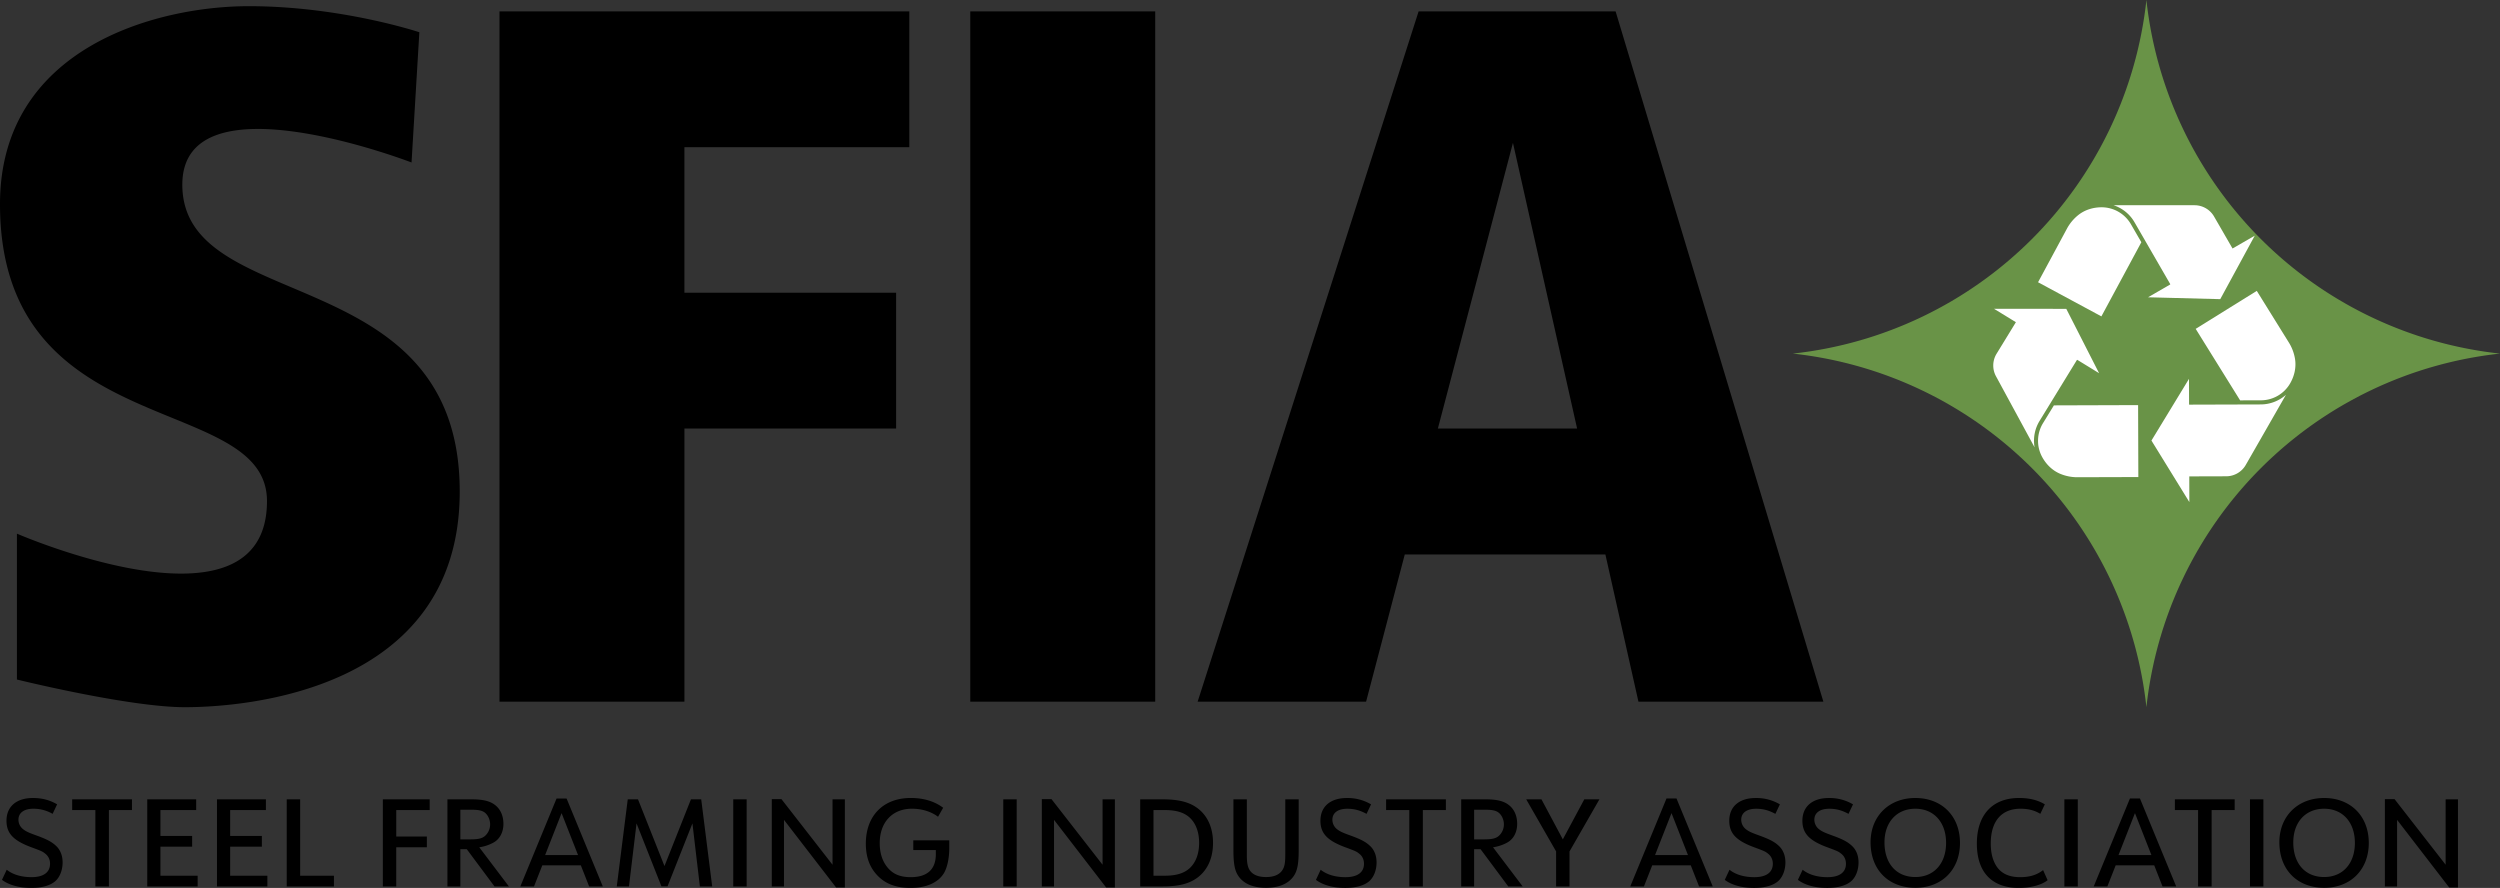
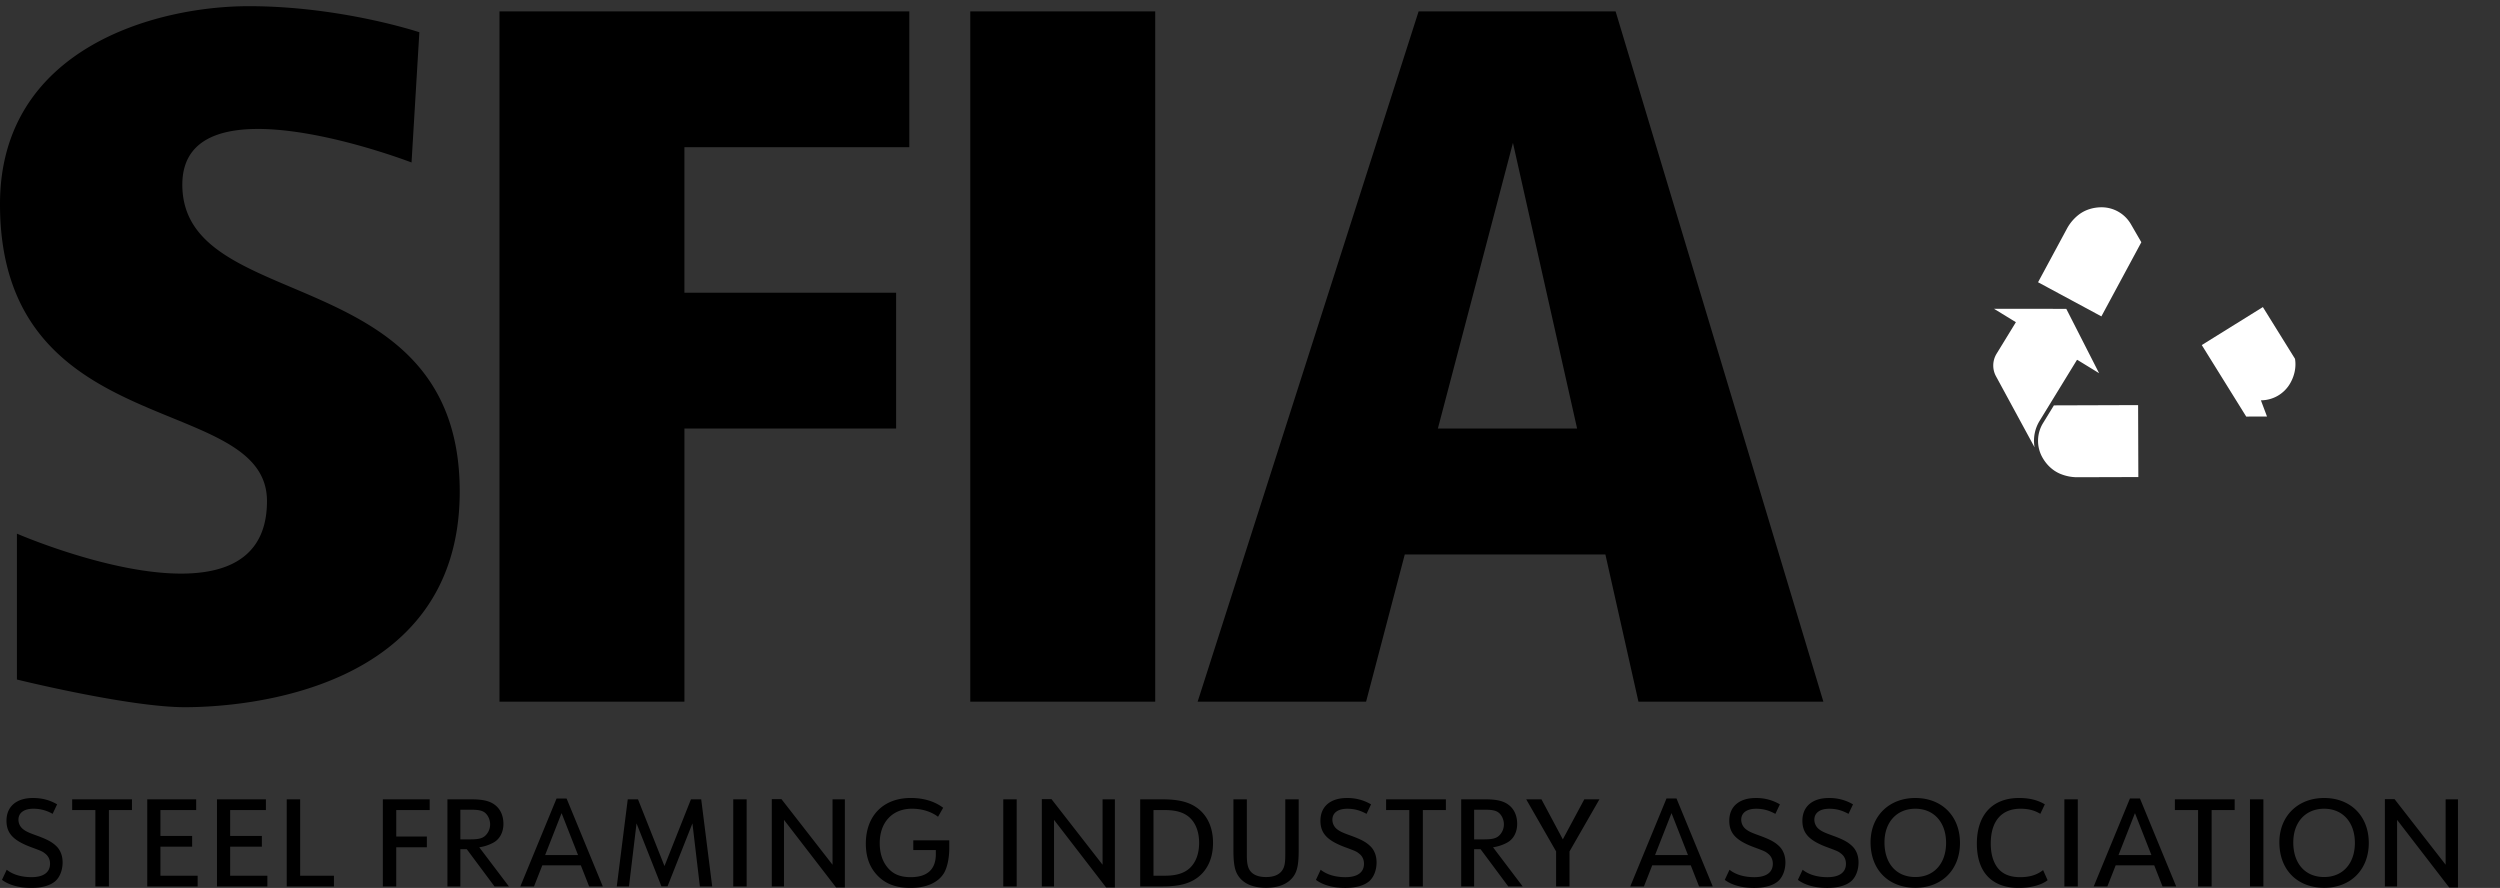
<svg xmlns="http://www.w3.org/2000/svg" id="b" data-name="Layer_2" width="140" height="49.723">
  <rect width="100%" height="100%" fill="#333333" stroke="none" />
  <g id="c" data-name="Layer_2">
    <path d="M3.178 47.407c.212.219.328.526.328.888 0 .424-.15.813-.396 1.038-.28.253-.751.389-1.353.389-.683 0-1.257-.157-1.646-.451l.266-.567c.335.273.827.417 1.387.417.669 0 1.038-.266 1.038-.751a.687.687 0 0 0-.253-.553c-.171-.137-.178-.143-.861-.396-.963-.369-1.325-.772-1.325-1.462 0-.792.56-1.271 1.476-1.271.512 0 .936.109 1.36.355l-.253.533a2.114 2.114 0 0 0-1.079-.287c-.526 0-.834.232-.834.615 0 .205.096.396.246.519.164.13.301.198.758.362.622.225.895.376 1.141.622zm.865-2.043h1.298v4.277h.758v-4.277H7.39v-.601H4.042v.601zm4.941 2.05h1.776v-.601H8.984v-1.448h2.002v-.601h-2.74v4.878h2.822v-.601H8.984v-1.626zm3.905 0h1.776v-.601h-1.776v-1.448h2.002v-.601h-2.74v4.878h2.822v-.601h-2.084v-1.626zm3.919-2.651h-.751v4.878h2.644v-.601h-1.892v-4.277zm4.631 4.878h.751v-2.193h1.715v-.601H22.19v-1.483h1.872v-.601h-2.623v4.878zm5.4-2.193l1.66 2.193h-.806l-1.551-2.084h-.362v2.084h-.724v-4.878h1.36c.608 0 1.004.089 1.284.301.321.232.492.615.492 1.073 0 .465-.205.854-.553 1.045a2.375 2.375 0 0 1-.799.266zm-.471-.444c.417 0 .642-.055.799-.198a.863.863 0 0 0 .28-.642c0-.273-.13-.54-.321-.676-.15-.102-.355-.143-.717-.143h-.629v1.66h.588zm5.361-2.288l2.029 4.926h-.765l-.465-1.182h-2.159l-.465 1.182h-.765l2.029-4.926h.56zm.642 3.169l-.922-2.35-.922 2.35h1.845zm6.322-3.122L37.211 48.5l-1.483-3.737h-.574l-.615 4.878h.683l.424-3.532 1.394 3.525h.342l1.394-3.525.417 3.532h.69l-.615-4.878h-.574zm2.369 4.878h.751v-4.878h-.751v4.878zm5.56-1.216L43.76 44.75h-.54v4.892h.683v-3.73l2.917 3.785h.492v-4.933h-.69v3.662zm4.521-.82h1.264v.232c0 .847-.478 1.284-1.407 1.284-.615 0-1.025-.184-1.339-.594-.266-.349-.396-.786-.396-1.312 0-1.168.71-1.927 1.804-1.927.553 0 1.073.157 1.462.451l.287-.505c-.485-.362-1.093-.547-1.817-.547-1.537 0-2.514.997-2.514 2.555 0 .731.205 1.312.629 1.763.458.492 1.052.717 1.879.717.874 0 1.53-.287 1.858-.813.191-.314.307-.84.307-1.421v-.43h-2.015v.547zm5.041 2.036h.751v-4.878h-.751v4.878zm5.56-1.216l-2.862-3.675h-.54v4.892h.683v-3.73l2.917 3.785h.492v-4.933h-.69v3.662zm6.186-1.223c0 .82-.287 1.482-.82 1.906-.478.376-1.079.533-2.022.533h-1.237v-4.878h1.237c.943 0 1.544.157 2.022.533.533.424.82 1.086.82 1.906zm-.779 0c0-.608-.184-1.093-.526-1.414-.314-.287-.751-.424-1.394-.424h-.635v3.676h.635c.642 0 1.079-.137 1.394-.424.342-.321.526-.806.526-1.414zm4.825.656c0 .424-.034.642-.13.813-.157.294-.478.444-.95.444-.424 0-.731-.123-.902-.369-.123-.184-.171-.41-.171-.888v-3.095h-.751v2.828c0 .704.061 1.1.225 1.38.273.485.827.745 1.599.745.717 0 1.237-.219 1.537-.635.219-.301.294-.697.294-1.489v-2.828h-.751v3.095zm3.642-1.072c-.458-.164-.594-.232-.758-.362a.676.676 0 0 1-.246-.519c0-.383.307-.615.833-.615.396 0 .717.089 1.079.287l.253-.533a2.575 2.575 0 0 0-1.359-.355c-.916 0-1.476.478-1.476 1.271 0 .69.362 1.093 1.325 1.462.683.253.69.259.861.396.164.13.253.328.253.553 0 .485-.369.751-1.038.751-.56 0-1.052-.143-1.387-.417l-.266.567c.389.294.963.451 1.647.451.601 0 1.073-.137 1.353-.389.246-.225.396-.615.396-1.038 0-.362-.116-.67-.328-.888-.246-.246-.519-.396-1.141-.622zm2.005-1.422h1.298v4.277h.758v-4.277h1.291v-.601h-3.348v.601zm5.987 2.084l1.66 2.193h-.806l-1.551-2.084h-.362v2.084h-.724v-4.878h1.359c.608 0 1.004.089 1.284.301.321.232.492.615.492 1.073 0 .465-.205.854-.554 1.045a2.375 2.375 0 0 1-.799.266zm-.471-.444c.417 0 .642-.055.799-.198a.863.863 0 0 0 .28-.642c0-.273-.13-.54-.321-.676-.15-.102-.355-.143-.717-.143h-.629v1.66h.588zm4.379 0l-1.196-2.241h-.854l1.674 2.917v1.961h.751V47.68l1.674-2.917h-.847l-1.202 2.241zm6.367-2.288l2.029 4.926h-.765l-.465-1.182h-2.159l-.465 1.182h-.765l2.029-4.926h.56zm.642 3.169l-.922-2.35-.922 2.35h1.844zm3.986-1.099c-.458-.164-.594-.232-.758-.362a.676.676 0 0 1-.246-.519c0-.383.307-.615.833-.615.396 0 .717.089 1.079.287l.253-.533a2.575 2.575 0 0 0-1.359-.355c-.916 0-1.476.478-1.476 1.271 0 .69.362 1.093 1.325 1.462.683.253.69.259.861.396.164.13.253.328.253.553 0 .485-.369.751-1.038.751-.56 0-1.052-.143-1.387-.417l-.266.567c.389.294.963.451 1.647.451.601 0 1.073-.137 1.353-.389.246-.225.396-.615.396-1.038 0-.362-.116-.67-.328-.888-.246-.246-.519-.396-1.141-.622zm4.095 0c-.458-.164-.594-.232-.758-.362a.676.676 0 0 1-.246-.519c0-.383.307-.615.833-.615.396 0 .717.089 1.079.287l.253-.533a2.575 2.575 0 0 0-1.359-.355c-.916 0-1.476.478-1.476 1.271 0 .69.362 1.093 1.325 1.462.683.253.69.259.861.396.164.13.253.328.253.553 0 .485-.369.751-1.038.751-.56 0-1.052-.143-1.387-.417l-.266.567c.389.294.963.451 1.647.451.601 0 1.073-.137 1.353-.389.246-.225.396-.615.396-1.038 0-.362-.116-.67-.328-.888-.246-.246-.519-.396-1.141-.622zm7.152.416c0 1.496-1.011 2.514-2.494 2.514-1.517 0-2.514-1.011-2.514-2.548 0-1.462 1.032-2.48 2.507-2.48 1.489 0 2.5 1.018 2.5 2.514zm-.779 0c0-1.154-.683-1.913-1.722-1.913s-1.728.751-1.728 1.885c0 1.189.669 1.94 1.728 1.94 1.045 0 1.722-.758 1.722-1.913zm4.149 1.92c-.608 0-1.032-.191-1.305-.581-.232-.342-.342-.765-.342-1.305 0-1.25.601-1.947 1.667-1.947.444 0 .799.096 1.107.287l.253-.533c-.396-.239-.868-.355-1.442-.355-1.489 0-2.364.943-2.364 2.555 0 1.592.833 2.48 2.343 2.48.683 0 1.284-.164 1.619-.43l-.253-.567c-.348.273-.751.396-1.284.396zm2.475.519h.751v-4.878h-.751v4.878zm4.233-4.925l2.029 4.926h-.765l-.465-1.182h-2.159l-.465 1.182h-.765l2.029-4.926h.56zm.642 3.169l-.922-2.35-.922 2.35h1.844zm1.315-2.521h1.298v4.277h.758v-4.277h1.291v-.601h-3.348v.601zm4.204 4.277h.751v-4.878h-.751v4.878zm6.654-2.439c0 1.496-1.011 2.514-2.494 2.514-1.517 0-2.514-1.011-2.514-2.548 0-1.462 1.032-2.48 2.507-2.48 1.489 0 2.5 1.018 2.5 2.514zm-.779 0c0-1.154-.683-1.913-1.722-1.913s-1.728.751-1.728 1.885c0 1.189.669 1.94 1.728 1.94 1.045 0 1.722-.758 1.722-1.913zm5.082-2.439v3.662l-2.862-3.675h-.54v4.892h.683v-3.73l2.917 3.785h.492v-4.933h-.69zM38.327 23.998h11.856v-7.606H38.327V8.244h12.595V.638H27.971v38.655h10.357V23.998zM64.692.638H54.335v38.655h10.357V.638zm27.061 38.655l-1.851-8.242H78.667l-2.166 8.242h-9.433L79.442.638h11.032l11.635 38.655H91.752zm-3.435-15.295L84.725 8l-4.204 15.998h7.797zm-73.367 4.063c0 7.913-14.003 1.823-14.003 1.823v8.169s6.272 1.55 9.408 1.55 15.389-.8 15.389-12.078c0-13.029-15.535-9.82-15.535-17.186 0-6.199 12.836-1.24 12.836-1.24l.438-7.293S19.109.346 13.93.346 0 2.68 0 11.432c0 13.456 14.951 10.466 14.951 16.629z" />
-     <path d="M140 19.801A22.34 22.34 0 0 1 120.199 0a22.34 22.34 0 0 1-19.801 19.801 22.34 22.34 0 0 1 19.801 19.801A22.34 22.34 0 0 1 140 19.801z" fill="#699347" />
    <g fill="#fff">
      <path d="M119.332 12.557a1.897 1.897 0 0 0-1.643-.949c-.478 0-.952.146-1.323.449-.249.203-.46.455-.617.747l-1.618 3.002 3.547 1.911 2.237-4.151-.582-1.008z" />
-       <path d="M125.022 13.916l-1.034-1.791a1.264 1.264 0 0 0-1.095-.632h-4.53c.484.163.905.494 1.167.949l2.004 3.47-.007.004.008.013-1.245.719 4.044.105 1.933-3.556-1.245.719z" />
    </g>
    <g fill="#fff">
-       <path d="M126.611 22.418a1.895 1.895 0 0 0 1.64-.954c.238-.415.347-.899.269-1.371a2.48 2.48 0 0 0-.341-.907l-1.799-2.897-3.422 2.127 2.489 4.005 1.164-.003z" />
-       <path d="M122.601 26.678l2.068-.006a1.263 1.263 0 0 0 1.093-.635l.927-1.617 1.022-1.784.303-.529a2.133 2.133 0 0 1-1.404.541l-4.007.012v-.008h-.015l-.004-1.437-2.103 3.456 2.123 3.445-.004-1.437z" />
+       <path d="M126.611 22.418a1.895 1.895 0 0 0 1.64-.954c.238-.415.347-.899.269-1.371l-1.799-2.897-3.422 2.127 2.489 4.005 1.164-.003z" />
    </g>
    <g fill="#fff">
      <path d="M114.41 23.694a1.9 1.9 0 0 0-.05 1.897c.228.42.583.767 1.026.948.297.122.619.187.951.186l3.41-.01-.013-4.029-4.716.015-.608.993z" />
      <path d="M112.889 18.045l-1.08 1.763a1.263 1.263 0 0 0-.033 1.264l.889 1.638.981 1.807.291.536a2.125 2.125 0 0 1 .277-1.479l2.094-3.417.007.004.008-.013 1.226.751-1.837-3.604-4.047-.002 1.226.751z" />
    </g>
  </g>
</svg>